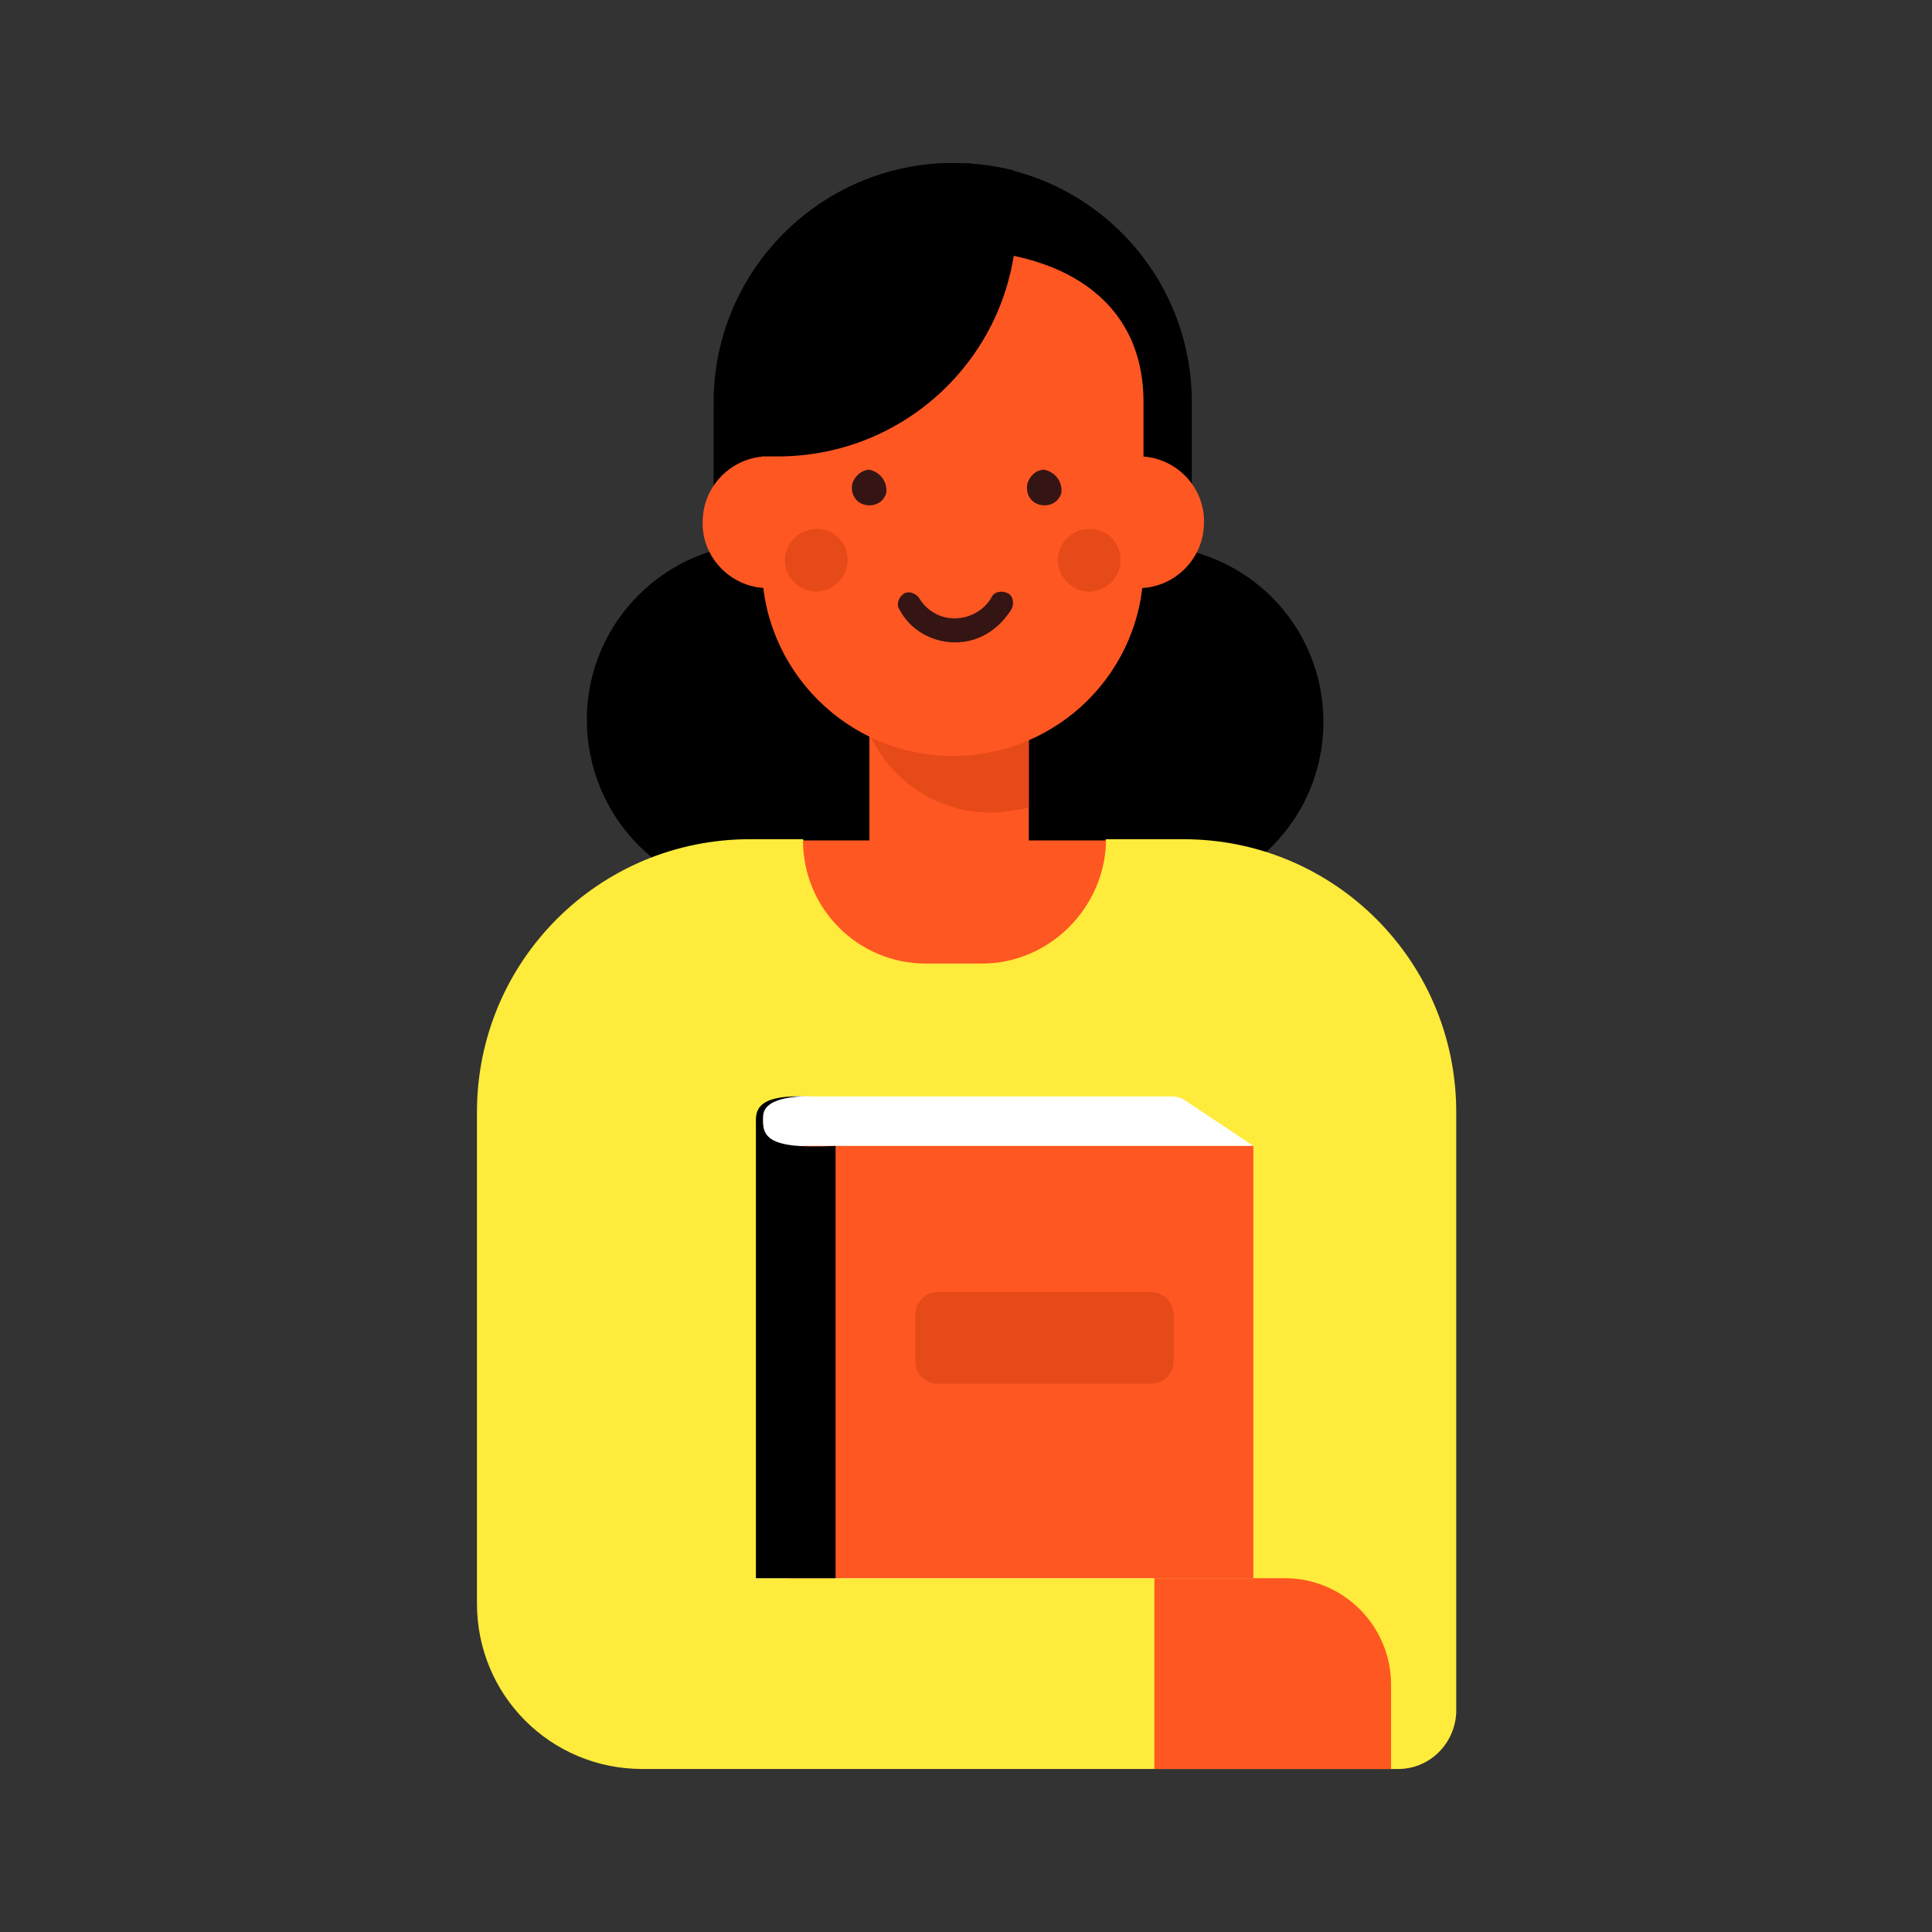
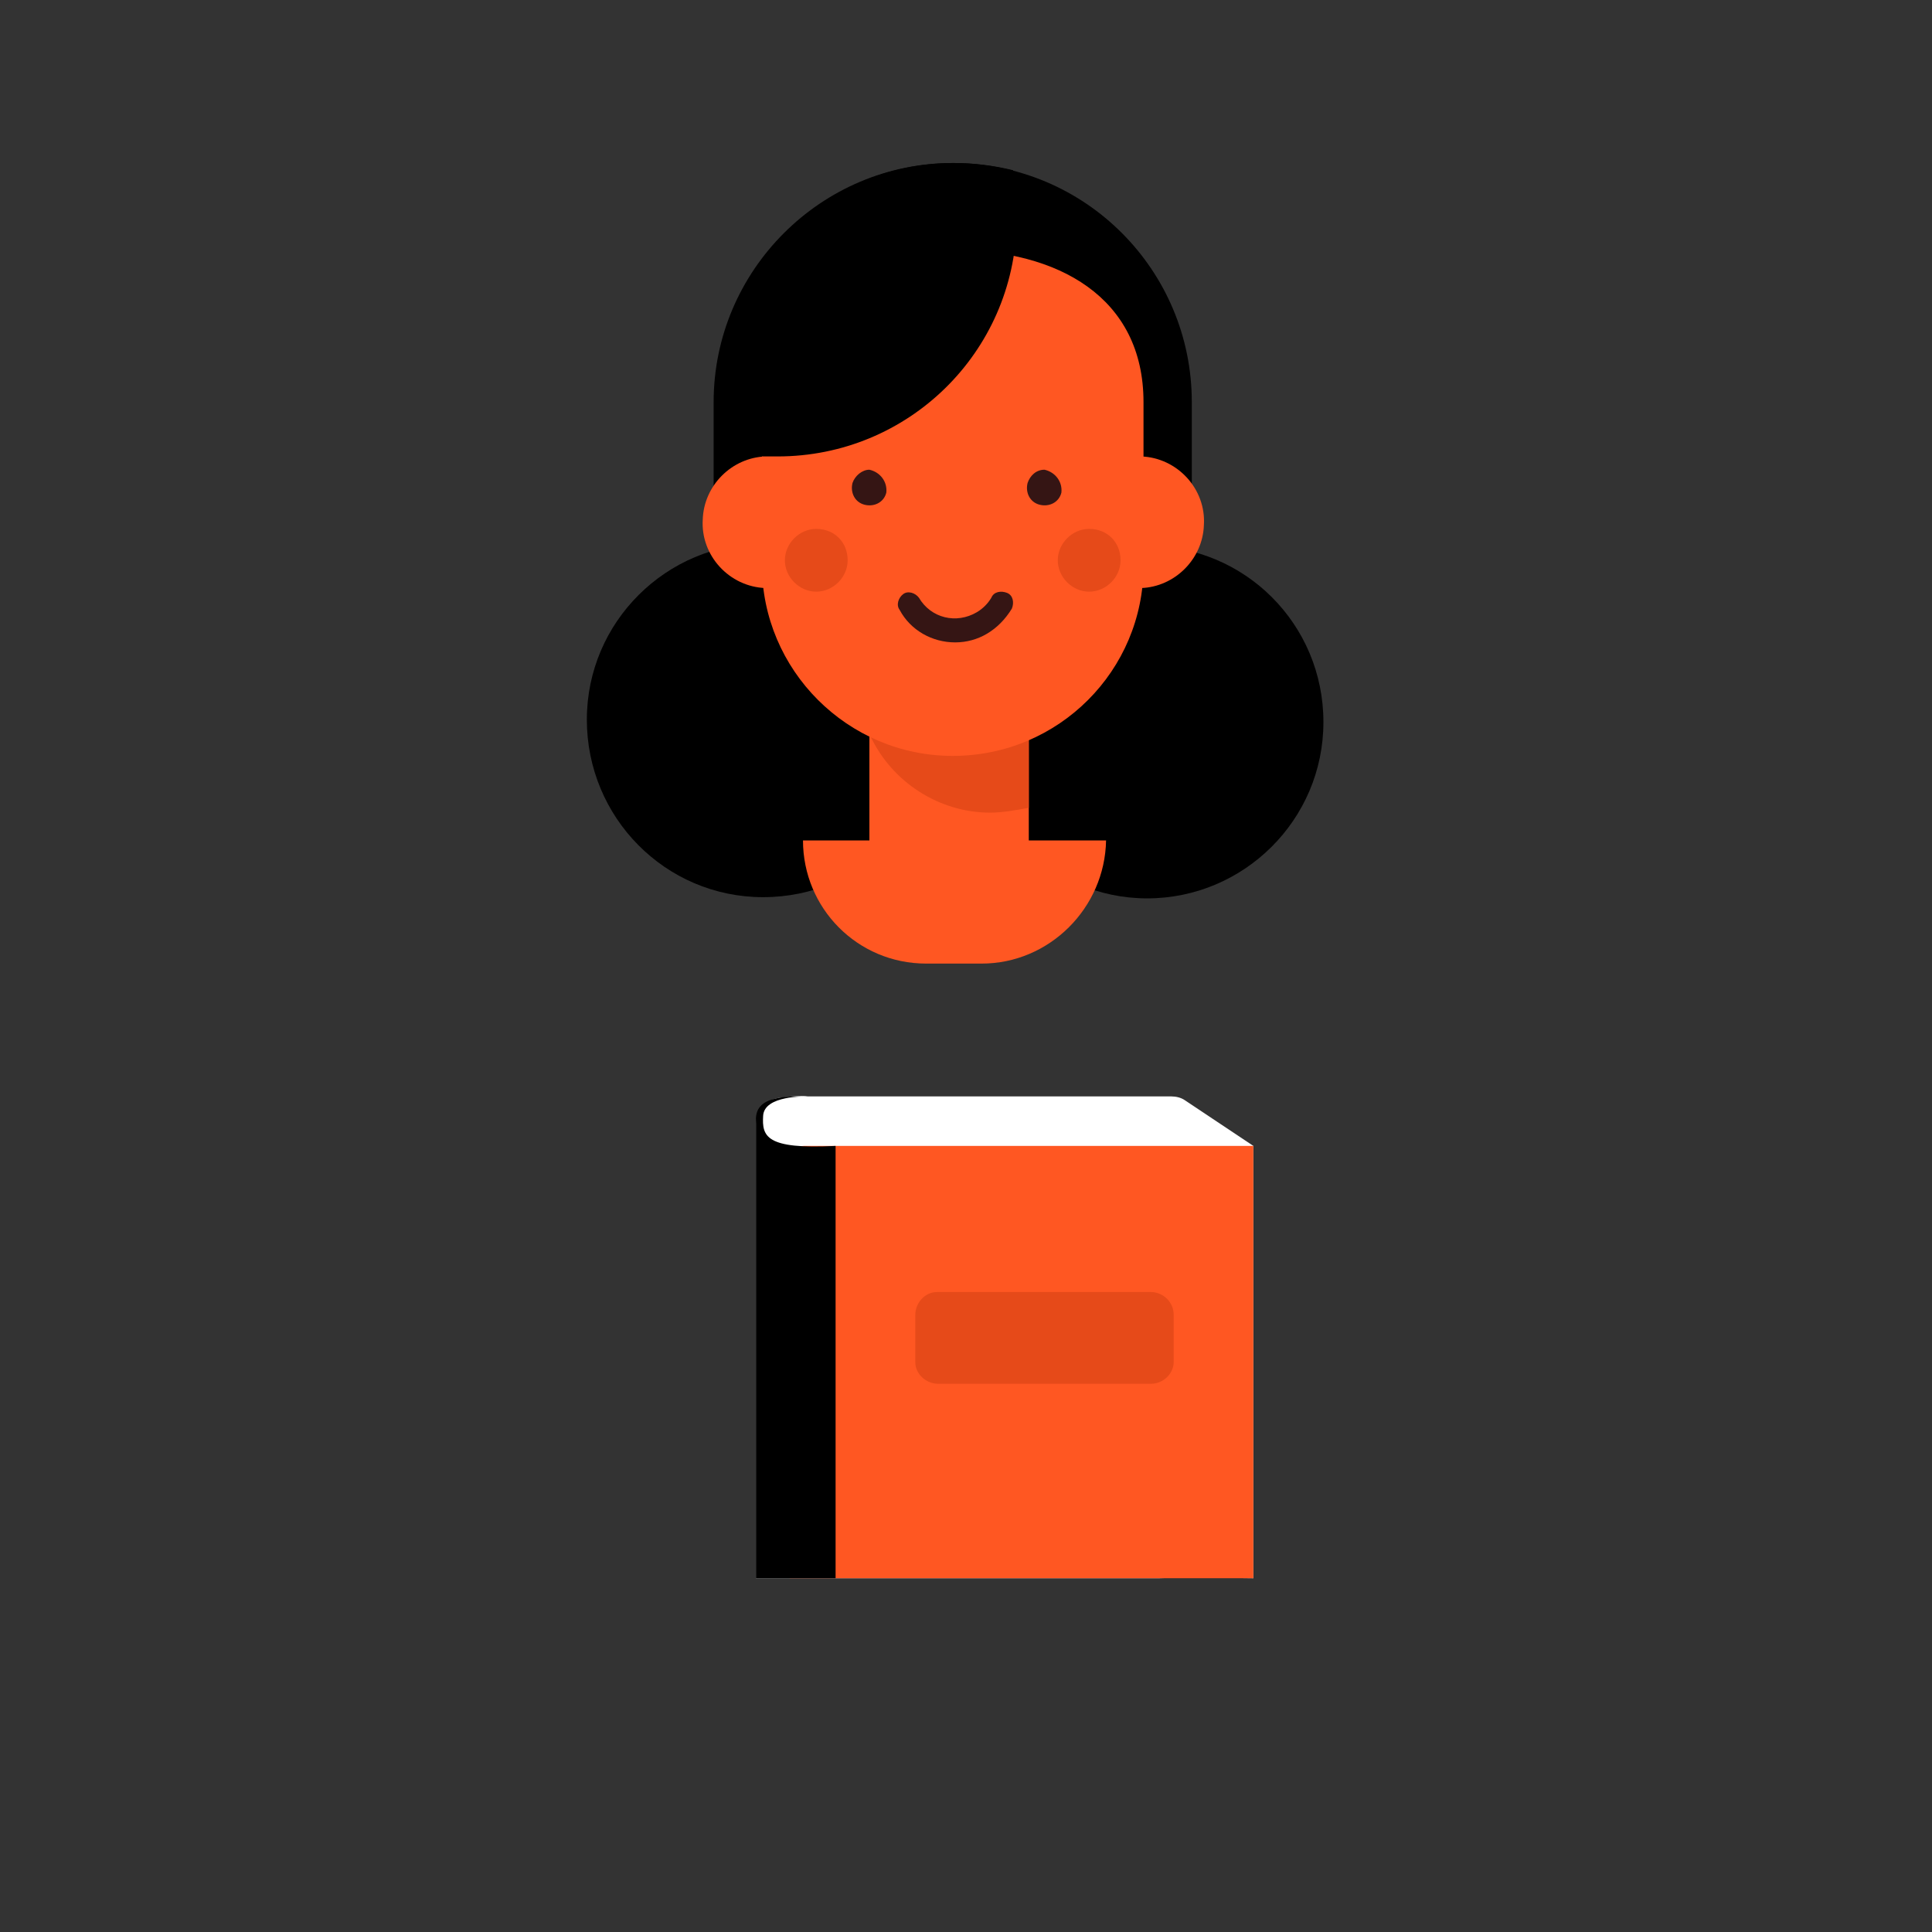
<svg xmlns="http://www.w3.org/2000/svg" version="1.1" id="Teacher" x="0px" y="0px" viewBox="0 0 160 160" style="enable-background:new 0 0 160 160;" xml:space="preserve">
  <rect x="0" y="0" width="160" height="160" fill="#333333" stroke="none" />
  <style type="text/css">
	.st0{fill:#FF5722;}
	.st1{fill:#E64A19;}
	.st2{fill:#FFEB3B;}
	.st3{fill:#351514;}
	.st4{fill:#FFFFFF;}
</style>
  <path d="M77.9,59.7c0,8.1-6.6,14.6-14.7,14.6c-8.1,0-14.6-6.6-14.6-14.7c0-8.1,6.6-14.6,14.6-14.6C71.3,45,77.9,51.5,77.9,59.7  C77.9,59.6,77.9,59.7,77.9,59.7" />
  <path d="M109.6,59.8c0,8.1-6.6,14.6-14.6,14.6s-14.6-6.6-14.6-14.6S86.9,45.2,95,45.2c0,0,0,0,0,0C103.1,45.2,109.6,51.7,109.6,59.8  " />
  <path d="M98.7,33.3v13.5c0,10.9-8.9,19.8-19.8,19.8c-10.9,0-19.8-8.9-19.8-19.8V33.3c0-10.9,8.9-19.8,19.8-19.8  C89.9,13.5,98.7,22.4,98.7,33.3" />
  <path class="st0" d="M66.9,48.7h-3.5c-3-0.1-5.4-2.7-5.2-5.7c0.1-2.8,2.4-5.1,5.2-5.2h3.5L66.9,48.7z" />
  <path class="st0" d="M91,37.8h3.5c3,0.1,5.4,2.7,5.2,5.7c-0.1,2.8-2.4,5.1-5.2,5.2H91V37.8z" />
  <rect x="72" y="59.7" class="st0" width="13.2" height="12.5" />
  <path class="st1" d="M85.2,61v5.9c-1.1,0.2-2.2,0.4-3.2,0.4c-4.2,0-8.1-2.5-9.9-6.3H85.2z" />
-   <path class="st2" d="M115.8,146.5H53.2c-7.6,0-13.7-6.1-13.7-13.7l0,0V92.1c0-12.5,10.1-22.6,22.6-22.6h0h4.4  c0.2,0.5,3.5,7.1,10.8,8c6,0.6,11.7-2.6,14.3-8h6.4c12.5,0,22.6,10.1,22.6,22.6v49.7C120.5,144.4,118.4,146.5,115.8,146.5  C115.8,146.5,115.8,146.5,115.8,146.5" />
  <path class="st0" d="M78.9,62.6L78.9,62.6c-8.7,0-15.8-7.1-15.8-15.8V33.3c0-8.7,7.1-12.6,15.8-12.6s15.8,3.9,15.8,12.6v13.6  C94.7,55.5,87.7,62.6,78.9,62.6" />
  <path class="st0" d="M81.3,79.8h-4.6c-5.7,0-10.2-4.6-10.2-10.2h25.1C91.5,75.2,86.9,79.8,81.3,79.8" />
  <path class="st3" d="M87.9,40.8c-0.2,0.8-1,1.2-1.8,1c-0.8-0.2-1.2-1-1-1.8c0.2-0.6,0.7-1.1,1.4-1.1C87.4,39.1,88,39.9,87.9,40.8" />
  <path class="st3" d="M73.4,40.8c-0.2,0.8-1,1.2-1.8,1c-0.8-0.2-1.2-1-1-1.8c0.2-0.6,0.8-1.1,1.4-1.1C72.9,39.1,73.5,39.9,73.4,40.8" />
  <path class="st3" d="M79.1,53.2c-1.9,0-3.7-1-4.6-2.7c-0.3-0.4-0.1-1,0.3-1.3c0.4-0.3,1-0.1,1.3,0.3c0,0,0,0,0,0  c1,1.7,3.1,2.2,4.8,1.2c0.5-0.3,0.9-0.7,1.2-1.2c0.2-0.5,0.8-0.6,1.3-0.4c0.5,0.2,0.6,0.8,0.4,1.3c0,0,0,0,0,0  C82.7,52.2,81,53.2,79.1,53.2" />
  <path d="M84.2,18c0,0.1,0,0.3,0,0.4c-0.2,10.8-9,19.4-19.8,19.4c-0.4,0-0.8,0-1.2,0c-1.4-0.1-2.7-0.3-4-0.7v-3.8  c0-10.9,8.9-19.8,19.8-19.8c1.6,0,3.3,0.2,4.9,0.6C84.1,15.4,84.2,16.7,84.2,18" />
  <path class="st4" d="M103.8,94.9v35.8c-0.8,0-5.1-0.1-7.8,0h-1.8H68.8h-6.2V93.1c0-1.2,1-2.2,2.2-2.2c0.7-0.1,1.4-0.2,2.1-0.1H97  c0.4,0,0.8,0.1,1.1,0.3L103.8,94.9z" />
  <path class="st1" d="M70.2,46.4c0,1.4-1.2,2.6-2.6,2.6S65,47.8,65,46.4s1.2-2.6,2.6-2.6l0,0C69.1,43.8,70.2,44.9,70.2,46.4" />
-   <path class="st1" d="M92.8,46.4c0,1.4-1.2,2.6-2.6,2.6s-2.6-1.2-2.6-2.6s1.2-2.6,2.6-2.6l0,0C91.7,43.8,92.8,44.9,92.8,46.4" />
+   <path class="st1" d="M92.8,46.4c0,1.4-1.2,2.6-2.6,2.6s-2.6-1.2-2.6-2.6s1.2-2.6,2.6-2.6C91.7,43.8,92.8,44.9,92.8,46.4" />
  <path class="st0" d="M66.6,94.9c-0.7,0-1.2,0.6-1.2,1.3c0,0,0,0,0,0v34.5h38.4V94.9H66.6z" />
-   <path class="st0" d="M115.2,146.5H95.6v-15.8h10.8c4.9,0,8.8,4,8.8,8.8l0,0V146.5z" />
  <path class="st1" d="M95.3,114.6H77.7c-1,0-1.9-0.8-1.9-1.8c0,0,0,0,0,0v-3.9c0-1,0.8-1.9,1.8-1.9c0,0,0,0,0,0h17.7  c1,0,1.9,0.8,1.9,1.9c0,0,0,0,0,0v3.9C97.2,113.7,96.4,114.6,95.3,114.6C95.3,114.6,95.3,114.6,95.3,114.6" />
  <path d="M69.2,94.9v35.8h-6.6V93.1c0-0.8-0.2-2.2,3.1-2.3c0.7,0,0.8,0,1.3,0c-0.3,0-3.7-0.1-3.8,1.6S63.4,95.2,69.2,94.9z" />
</svg>